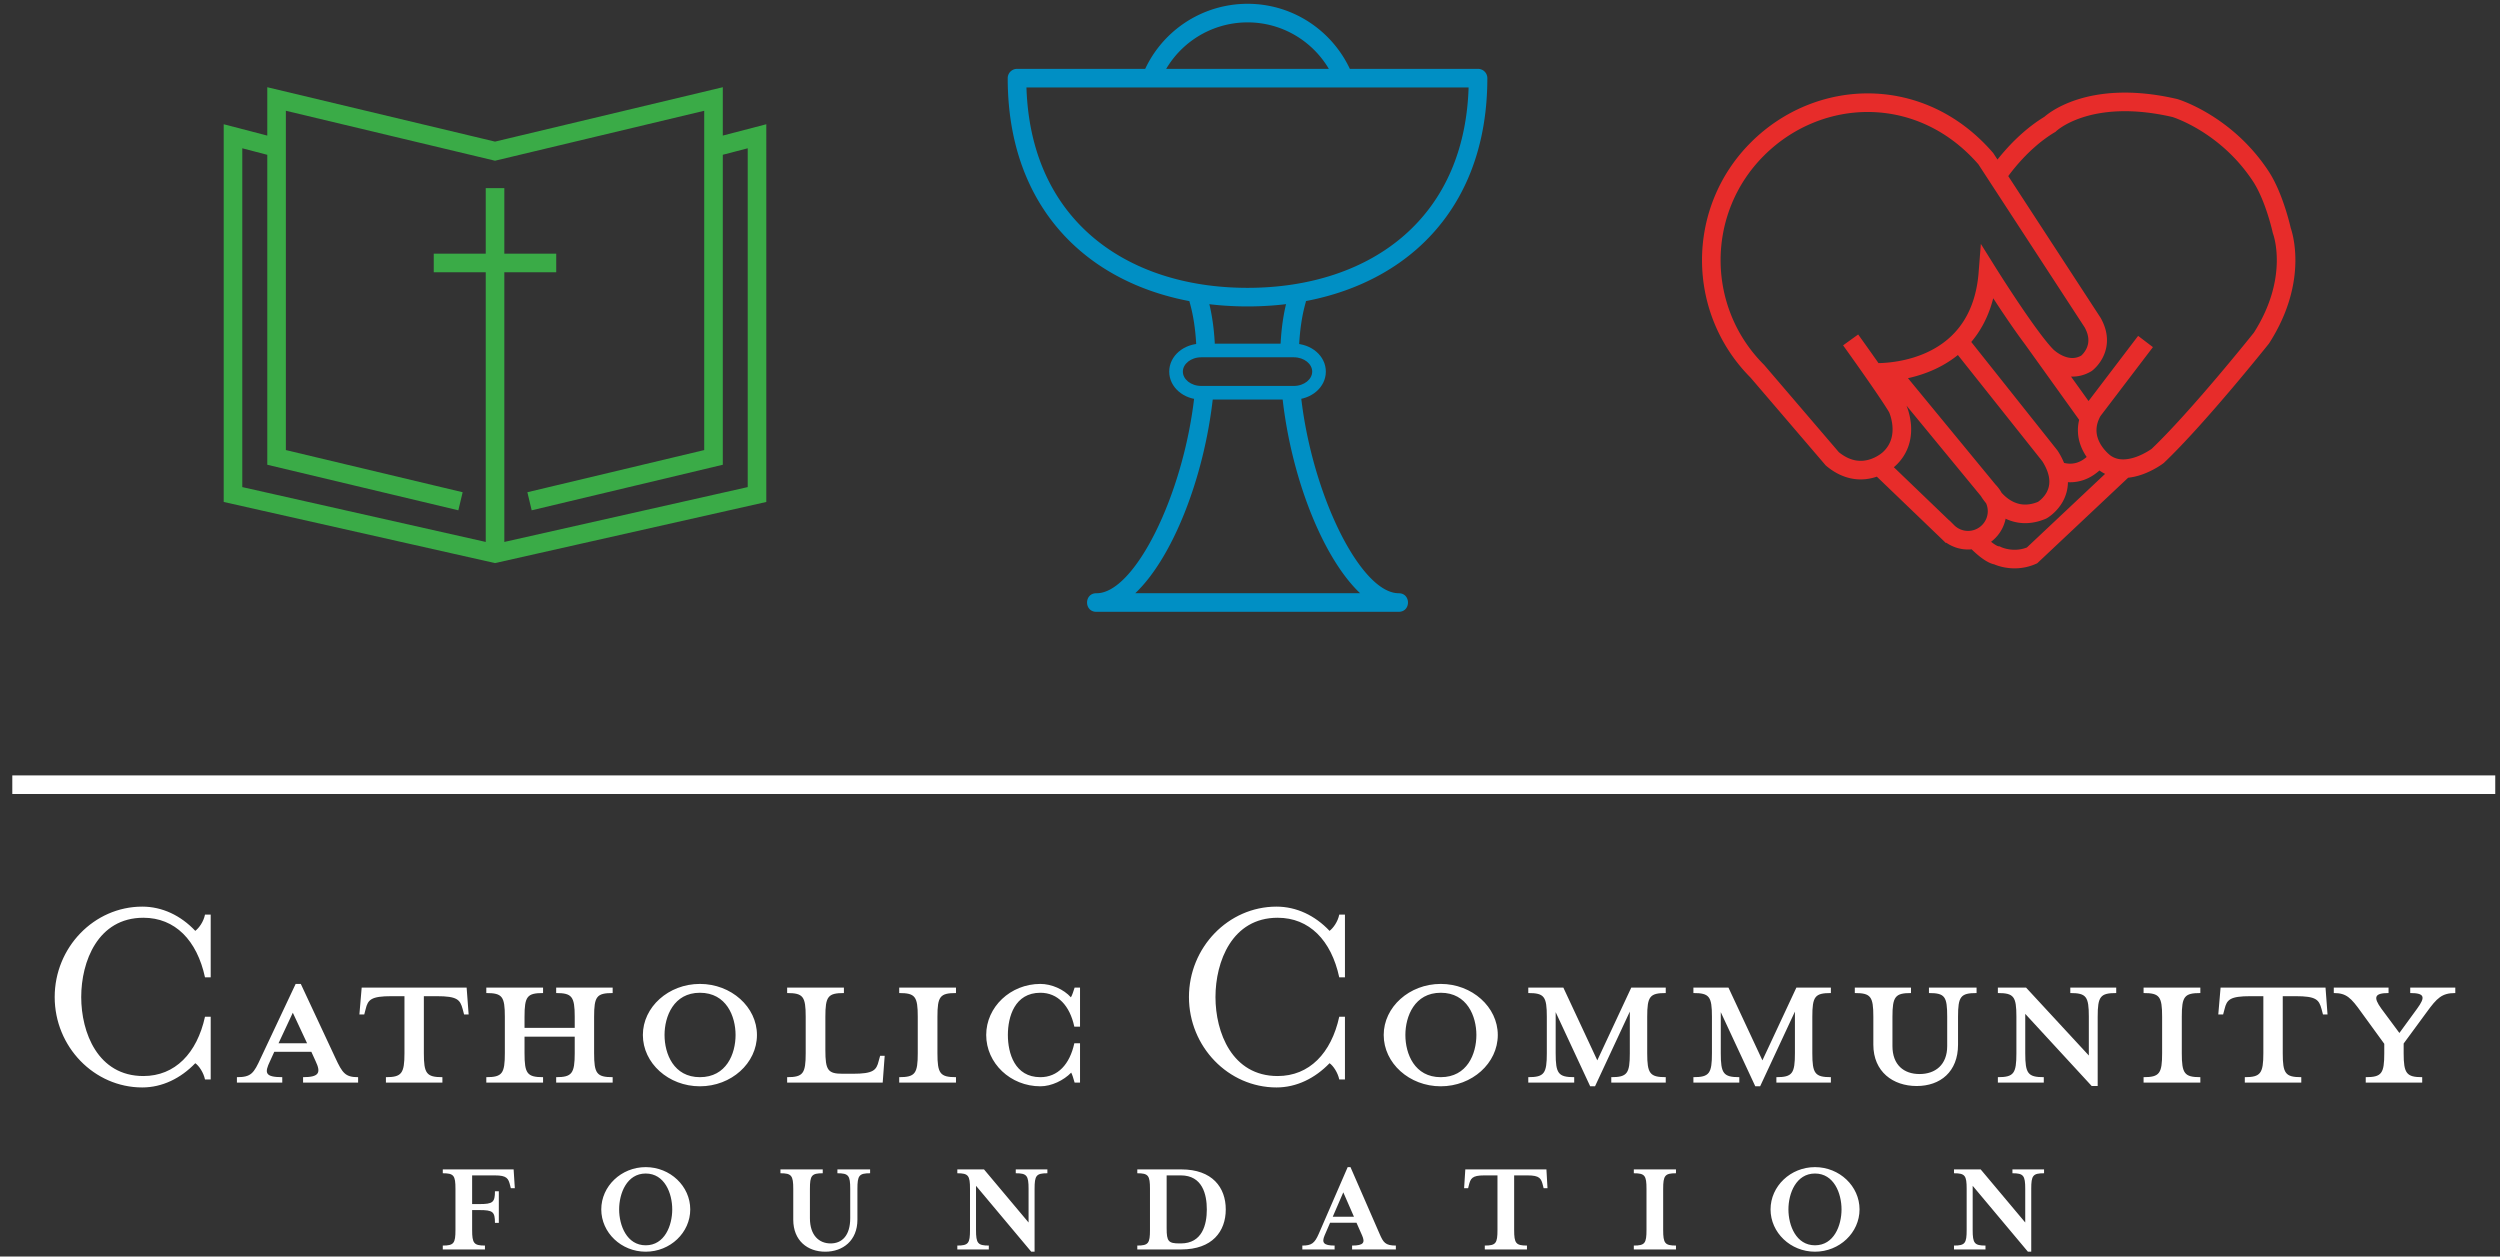
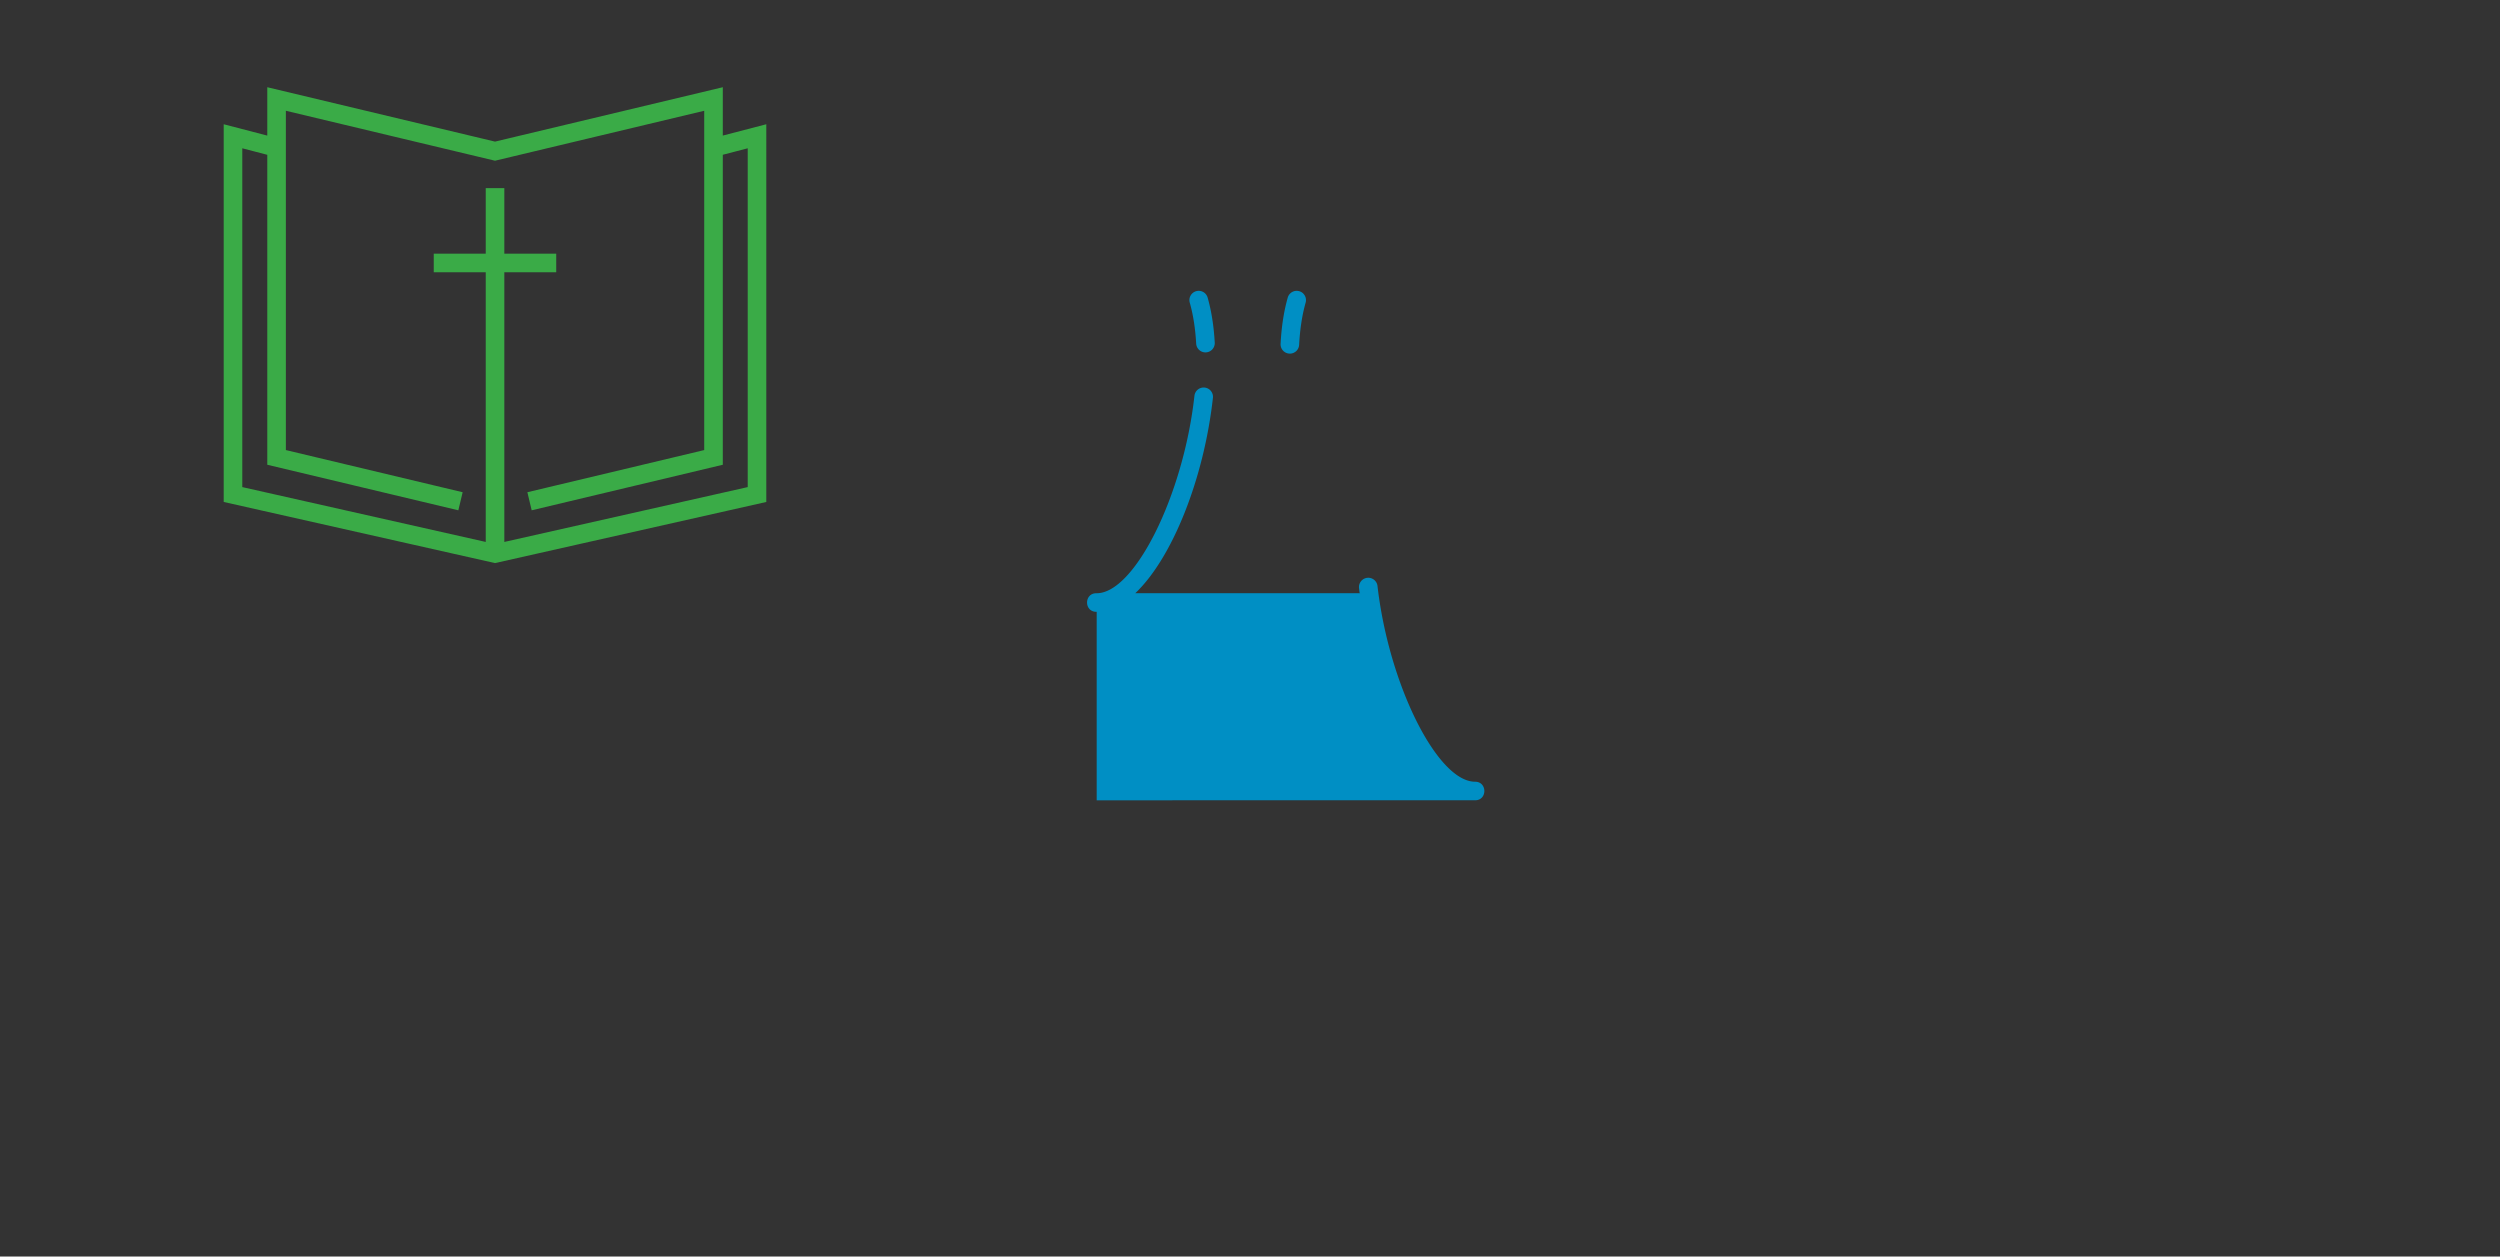
<svg xmlns="http://www.w3.org/2000/svg" viewBox="0 0 191 96">
  <rect x="0" y="0" width="191" height="96" fill="#333333" stroke="none" />
  <g fill="none" fill-rule="evenodd">
-     <path fill="#FFF" d="M15.662 82.471c-.109-.523-.458-1.046-.742-1.242-1.11 1.155-2.527 1.852-4.052 1.852-3.682 0-6.69-3.116-6.69-6.907 0-3.792 3.008-6.908 6.69-6.908 1.525 0 2.942.676 4.052 1.852.284-.218.633-.697.742-1.242h.435v4.794h-.435c-.611-2.833-2.288-4.554-4.707-4.554-3.486 0-4.75 3.356-4.75 6.058 0 2.701 1.264 6.035 4.75 6.035 2.419 0 4.096-1.743 4.707-4.532h.435v4.794h-.435M22.371 77.372l-1.09 2.332h2.179l-1.089-2.332Zm-1.743 3.704c-.415.872-.415 1.22.937 1.22v.414H18.1v-.414c1.089 0 1.285-.283 1.83-1.481l2.658-5.644h.393l2.636 5.644c.545 1.176.763 1.481 1.743 1.481v.414h-4.205v-.414c1.242 0 1.373-.348.959-1.22l-.327-.719h-2.832l-.327.719ZM29.92 76.108c-1.568 0-1.808.262-1.982.981l-.109.414h-.371l.174-2.048h8.019l.153 2.048h-.349l-.109-.414c-.196-.719-.414-.981-1.983-.981h-.981v4.358c0 1.547.197 1.83 1.417 1.83v.414h-4.315v-.414c1.199 0 1.417-.283 1.417-1.83v-4.358h-.981M40.074 80.466c0 1.547.196 1.83 1.416 1.83v.414h-4.336v-.414c1.22 0 1.416-.283 1.416-1.83v-2.789c0-1.547-.196-1.808-1.416-1.808v-.414h4.336v.414c-1.22 0-1.416.261-1.416 1.808v.85h3.835v-.85c0-1.547-.219-1.808-1.417-1.808v-.414h4.315v.414c-1.221 0-1.417.261-1.417 1.808v2.789c0 1.547.196 1.83 1.417 1.83v.414h-4.315v-.414c1.198 0 1.417-.283 1.417-1.83v-1.264h-3.835v1.264M53.473 75.847c-2.005 0-2.702 1.808-2.702 3.225 0 1.438.697 3.224 2.702 3.224 2.027 0 2.724-1.786 2.724-3.224 0-1.417-.697-3.225-2.724-3.225Zm0 7.146c-2.397 0-4.358-1.764-4.358-3.921 0-2.136 1.961-3.901 4.358-3.901 2.397 0 4.358 1.765 4.358 3.901 0 2.157-1.961 3.921-4.358 3.921ZM64.387 82.035h.763c1.569 0 1.809-.262 1.983-.98l.109-.393h.348l-.152 2.048h-7.3v-.414c1.221 0 1.417-.283 1.417-1.83v-2.789c0-1.547-.196-1.808-1.417-1.808v-.414h4.337v.414c-1.221 0-1.417.261-1.417 1.808v2.55c0 1.546.196 1.808 1.329 1.808M68.7 82.71v-.414c1.22 0 1.417-.283 1.417-1.83v-2.789c0-1.547-.197-1.808-1.417-1.808v-.414h4.337v.414c-1.221 0-1.417.261-1.417 1.808v2.789c0 1.547.196 1.83 1.417 1.83v.414H68.7M82.1 82.71c-.087-.305-.174-.609-.261-.762-.566.588-1.503 1.045-2.353 1.045-2.288 0-4.14-1.764-4.14-3.921 0-2.136 1.852-3.901 4.14-3.901.85 0 1.787.414 2.331 1.024.109-.174.196-.479.283-.74h.414v2.984h-.435c-.349-1.612-1.264-2.592-2.593-2.592-1.961 0-2.484 1.83-2.484 3.225 0 1.394.523 3.224 2.484 3.224 1.329 0 2.244-.98 2.593-2.592h.435v3.006H82.1M102.319 82.471c-.109-.523-.458-1.046-.741-1.242-1.112 1.155-2.528 1.852-4.053 1.852-3.683 0-6.689-3.116-6.689-6.907 0-3.792 3.006-6.908 6.689-6.908 1.525 0 2.941.676 4.053 1.852.283-.218.632-.697.741-1.242h.435v4.794h-.435c-.61-2.833-2.288-4.554-4.707-4.554-3.486 0-4.75 3.356-4.75 6.058 0 2.701 1.264 6.035 4.75 6.035 2.419 0 4.097-1.743 4.707-4.532h.435v4.794h-.435M110.073 75.847c-2.005 0-2.702 1.808-2.702 3.225 0 1.438.697 3.224 2.702 3.224 2.026 0 2.723-1.786 2.723-3.224 0-1.417-.697-3.225-2.723-3.225Zm0 7.146c-2.397 0-4.358-1.764-4.358-3.921 0-2.136 1.961-3.901 4.358-3.901 2.396 0 4.358 1.765 4.358 3.901 0 2.157-1.962 3.921-4.358 3.921ZM123.102 82.71v-.414c1.22 0 1.416-.283 1.416-1.83v-3.181l-2.658 5.708h-.37l-2.637-5.664v3.137c0 1.547.196 1.83 1.416 1.83v.414h-3.508v-.414c1.22 0 1.416-.283 1.416-1.83v-2.789c0-1.547-.196-1.808-1.416-1.808v-.414h2.68l2.593 5.556 2.594-5.556h2.635v.414c-1.219 0-1.416.261-1.416 1.808v2.789c0 1.547.197 1.83 1.416 1.83v.414h-4.161M135.716 82.71v-.414c1.22 0 1.416-.283 1.416-1.83v-3.181l-2.658 5.708h-.37l-2.637-5.664v3.137c0 1.547.197 1.83 1.416 1.83v.414h-3.507v-.414c1.219 0 1.416-.283 1.416-1.83v-2.789c0-1.547-.197-1.808-1.416-1.808v-.414h2.679l2.593 5.556 2.594-5.556h2.636v.414c-1.22 0-1.417.261-1.417 1.808v2.789c0 1.547.197 1.83 1.417 1.83v.414h-4.162M149.594 77.677v2.136c0 2.069-1.351 3.159-3.16 3.159-1.807 0-3.311-1.09-3.311-3.159v-2.136c0-1.547-.197-1.808-1.416-1.808v-.414h4.292v.414c-1.199 0-1.416.261-1.416 1.808v2.244c0 1.438.871 2.136 2.07 2.136 1.198 0 2.113-.698 2.113-2.136v-2.244c0-1.547-.175-1.808-1.394-1.808v-.414h3.638v.414c-1.219 0-1.416.261-1.416 1.808M160.263 77.677v5.295h-.457l-5.077-5.513v3.007c0 1.547.196 1.83 1.416 1.83v.414h-3.508v-.414c1.22 0 1.416-.283 1.416-1.83v-2.789c0-1.547-.196-1.808-1.416-1.808v-.414h2.157l4.793 5.186v-2.964c0-1.547-.195-1.808-1.416-1.808v-.414h3.508v.414c-1.219 0-1.416.261-1.416 1.808M163.769 82.71v-.414c1.221 0 1.417-.283 1.417-1.83v-2.789c0-1.547-.196-1.808-1.417-1.808v-.414h4.337v.414c-1.221 0-1.417.261-1.417 1.808v2.789c0 1.547.196 1.83 1.417 1.83v.414h-4.337M171.939 76.108c-1.568 0-1.808.262-1.982.981l-.11.414h-.37l.175-2.048h8.018l.153 2.048h-.349l-.109-.414c-.196-.719-.414-.981-1.983-.981h-.98v4.358c0 1.547.196 1.83 1.416 1.83v.414h-4.315v-.414c1.199 0 1.417-.283 1.417-1.83v-4.358h-.981M185.383 77.35l-1.744 2.375v.741c0 1.547.219 1.83 1.417 1.83v.414h-4.314v-.414c1.219 0 1.416-.283 1.416-1.83v-.719l-1.743-2.397c-.806-1.133-1.155-1.481-2.114-1.481v-.414h4.184v.414c-1.09 0-1.177.326-.545 1.198l1.373 1.852 1.351-1.852c.654-.893.589-1.198-.523-1.198v-.414h3.443v.414c-1.025 0-1.395.37-2.201 1.481M36.071 91.991h.561c1.019 0 1.182-.132 1.182-.978h.296v2.416h-.296c0-.857-.163-.979-1.182-.979h-.561v1.519c0 1.019.133 1.192.979 1.192v.296h-3.221v-.296c.846 0 .968-.173.968-1.192v-3.14c0-1.018-.122-1.192-.968-1.192v-.295h5.412l.092 1.436h-.306l-.051-.204c-.132-.54-.244-.774-1.172-.774h-1.733v2.191M49.331 89.657c-1.437 0-2.029 1.509-2.029 2.742 0 1.234.592 2.742 2.029 2.742 1.447 0 2.028-1.508 2.028-2.742 0-1.233-.581-2.742-2.028-2.742Zm0 5.973c-1.866 0-3.394-1.457-3.394-3.231 0-1.773 1.528-3.231 3.394-3.231 1.876 0 3.404 1.458 3.404 3.231 0 1.774-1.528 3.231-3.404 3.231ZM63.978 89.637v-.295h2.498v.295c-.847 0-.969.174-.969 1.192v2.355c0 1.6-1.111 2.446-2.456 2.446-1.356 0-2.446-.846-2.446-2.446v-2.355c0-1.018-.133-1.192-.979-1.192v-.295h3.231v.295c-.856 0-.979.174-.979 1.192v2.243c0 1.315.704 1.926 1.581 1.926s1.498-.611 1.498-1.926v-2.243c0-1.018-.122-1.192-.979-1.192M78.583 90.829c0-1.018-.132-1.192-.979-1.192v-.295h2.416v.295c-.856 0-.978.174-.978 1.192v4.801h-.255l-4.22-5.035v3.374c0 1.019.133 1.192.978 1.192v.296H73.14v-.296c.846 0 .968-.173.968-1.192v-3.14c0-1.018-.122-1.192-.968-1.192v-.295h2.038l3.405 4.056v-2.569M89.132 93.847c0 .988.133 1.151.979 1.151h.101c1.652 0 1.989-1.447 1.989-2.599 0-1.152-.337-2.599-1.989-2.599h-1.08v4.047Zm-2.242 1.314c.846 0 .968-.173.968-1.192v-3.14c0-1.018-.122-1.192-.968-1.192v-.295h3.363c2.365 0 3.395 1.376 3.395 3.057 0 1.682-1.03 3.058-3.395 3.058H86.89v-.296ZM102.628 91.095l-.806 1.865h1.621l-.815-1.865Zm-1.428 3.292c-.235.551-.081.774.764.774v.296h-2.466v-.296c.704 0 .938-.173 1.254-.896l2.211-5.097h.214l2.223 5.097c.285.652.428.896 1.243.896v.296H103.3v-.296c.897 0 .998-.234.764-.774l-.428-.969h-2.018l-.418.969ZM118.229 90.778h-.296l-.051-.204c-.132-.54-.244-.774-1.182-.774h-1.019v4.169c0 1.019.132 1.192.979 1.192v.296h-3.222v-.296c.847 0 .969-.173.969-1.192V89.8h-1.02c-.927 0-1.039.234-1.172.774l-.05.204h-.307l.092-1.436h6.197l.082 1.436M124.824 95.457v-.296c.845 0 .968-.173.968-1.192v-3.14c0-1.018-.123-1.192-.968-1.192v-.295h3.22v.295c-.845 0-.978.174-.978 1.192v3.14c0 1.019.133 1.192.978 1.192v.296h-3.22M138.665 89.657c-1.438 0-2.029 1.509-2.029 2.742 0 1.234.591 2.742 2.029 2.742 1.447 0 2.028-1.508 2.028-2.742 0-1.233-.581-2.742-2.028-2.742Zm0 5.973c-1.866 0-3.395-1.457-3.395-3.231 0-1.773 1.529-3.231 3.395-3.231 1.875 0 3.404 1.458 3.404 3.231 0 1.774-1.529 3.231-3.404 3.231ZM154.728 90.829c0-1.018-.132-1.192-.978-1.192v-.295h2.416v.295c-.857 0-.979.174-.979 1.192v4.801h-.255l-4.22-5.035v3.374c0 1.019.133 1.192.979 1.192v.296h-2.405v-.296c.845 0 .967-.173.967-1.192v-3.14c0-1.018-.122-1.192-.967-1.192v-.295h2.038l3.404 4.056v-2.569" />
    <g stroke-width="1.42">
-       <path stroke="#FFF" d="M.94 59.951h189.697" />
      <path stroke="#3AAB47" d="M33.139 20.092h9.356m-4.675-5.72v27.92M21.13 11.278l-3.329-.867v27.371l20.019 4.51 20.016-4.51V10.411l-3.324.865m-19.33 27.021L21.13 34.946V7.563l16.69 3.986 16.692-3.986v27.383l-14.056 3.351" />
-       <path stroke="#008FC4" stroke-linecap="round" stroke-linejoin="round" d="M95.313 1a7.93 7.93 0 0 0-7.355 4.971h14.706C101.49 3.058 98.644 1 95.313 1Zm-7.355 4.971H77.699c0 11.121 7.888 16.73 17.61 16.73 9.727 0 17.614-5.609 17.614-16.73H87.958Z" />
-       <path stroke="#E72C2A" d="M157.134 35.918s1.346.691 2.664-.397l.85-.687m-5.404-9.004 4.554 6.352m-16.25 3.4 5.246 5.041a2.211 2.211 0 0 0 3.131-.002 2.205 2.205 0 0 0 0-3.129l-7.484-9.095m5.227-2.307 6.947 8.742c1.787 2.787-.59 4.144-.59 4.144-2.652 1.128-4.1-1.484-4.1-1.484m11.993-11.402-4.041 5.312c-1.321 2.332.935 3.965.935 3.965 1.705 1.242 4.037-.535 4.037-.535 3.11-2.961 7.924-9.002 7.924-9.002 2.951-4.601 1.555-8.215 1.555-8.215s-.553-2.558-1.617-4.167c-2.657-4.026-6.542-5.192-6.542-5.192-6.679-1.555-9.554 1.242-9.554 1.242-2.467 1.477-4.041 3.946-4.041 3.946m9.713 22.364-7.043 6.628c-1.426.622-2.67 0-2.67 0-.619-.079-1.631-1.165-1.631-1.165m-9.555-15.302s2.797 3.882 3.574 5.203c0 0 1.086 2.291-.619 3.884 0 0-2.021 1.94-4.353 0l-5.729-6.691c-4.689-4.687-4.689-12.287 0-16.974 4.686-4.69 12.489-5.002 17.451.728l8.165 12.527c1.087 1.942-.467 3.11-.467 3.11-1.553.929-3.03-.549-3.03-.549-1.396-1.397-4.502-6.367-4.502-6.367-.625 8.08-8.732 7.609-8.732 7.609" />
    </g>
-     <path fill="#008FC4" fill-rule="nonzero" d="M83.787 46.743h-.025l-.113-.007c-.832-.109-.794-1.413.113-1.413h.025c2.89 0 6.629-7.488 7.468-15.084a.71.71 0 1 1 1.412.156c-.682 6.169-3.102 12.235-5.92 14.916l-.013.011h17.178l-.04-.038c-2.73-2.621-5.082-8.416-5.834-14.4l-.044-.374a.71.71 0 0 1 1.41-.162c.866 7.57 4.583 14.975 7.456 14.975l.113.007c.796.104.796 1.302 0 1.406l-.113.007H83.787Zm14.597-24.007a.71.71 0 0 1 1.366.388c-.268.943-.433 2.023-.495 3.212a.71.71 0 1 1-1.418-.074c.067-1.29.248-2.474.547-3.526Zm-6.999-.489a.71.71 0 0 1 .878.488c.293 1.029.472 2.183.543 3.438a.71.71 0 0 1-1.418.08c-.065-1.156-.228-2.207-.49-3.128a.71.71 0 0 1 .487-.878Z" />
-     <path fill="#008FC4" fill-rule="nonzero" d="M98.847 26.255c1.333 0 2.447.934 2.447 2.136s-1.114 2.136-2.447 2.136h-7.072c-1.333 0-2.447-.934-2.447-2.136s1.114-2.136 2.447-2.136h7.072Zm0 1.042h-7.072c-.794 0-1.405.512-1.405 1.094 0 .582.61 1.094 1.405 1.094h7.072c.794 0 1.405-.512 1.405-1.094 0-.582-.61-1.094-1.405-1.094Z" />
+     <path fill="#008FC4" fill-rule="nonzero" d="M83.787 46.743h-.025l-.113-.007c-.832-.109-.794-1.413.113-1.413h.025c2.89 0 6.629-7.488 7.468-15.084a.71.71 0 1 1 1.412.156c-.682 6.169-3.102 12.235-5.92 14.916l-.013.011h17.178l-.04-.038l-.044-.374a.71.71 0 0 1 1.41-.162c.866 7.57 4.583 14.975 7.456 14.975l.113.007c.796.104.796 1.302 0 1.406l-.113.007H83.787Zm14.597-24.007a.71.71 0 0 1 1.366.388c-.268.943-.433 2.023-.495 3.212a.71.71 0 1 1-1.418-.074c.067-1.29.248-2.474.547-3.526Zm-6.999-.489a.71.71 0 0 1 .878.488c.293 1.029.472 2.183.543 3.438a.71.71 0 0 1-1.418.08c-.065-1.156-.228-2.207-.49-3.128a.71.71 0 0 1 .487-.878Z" />
  </g>
</svg>